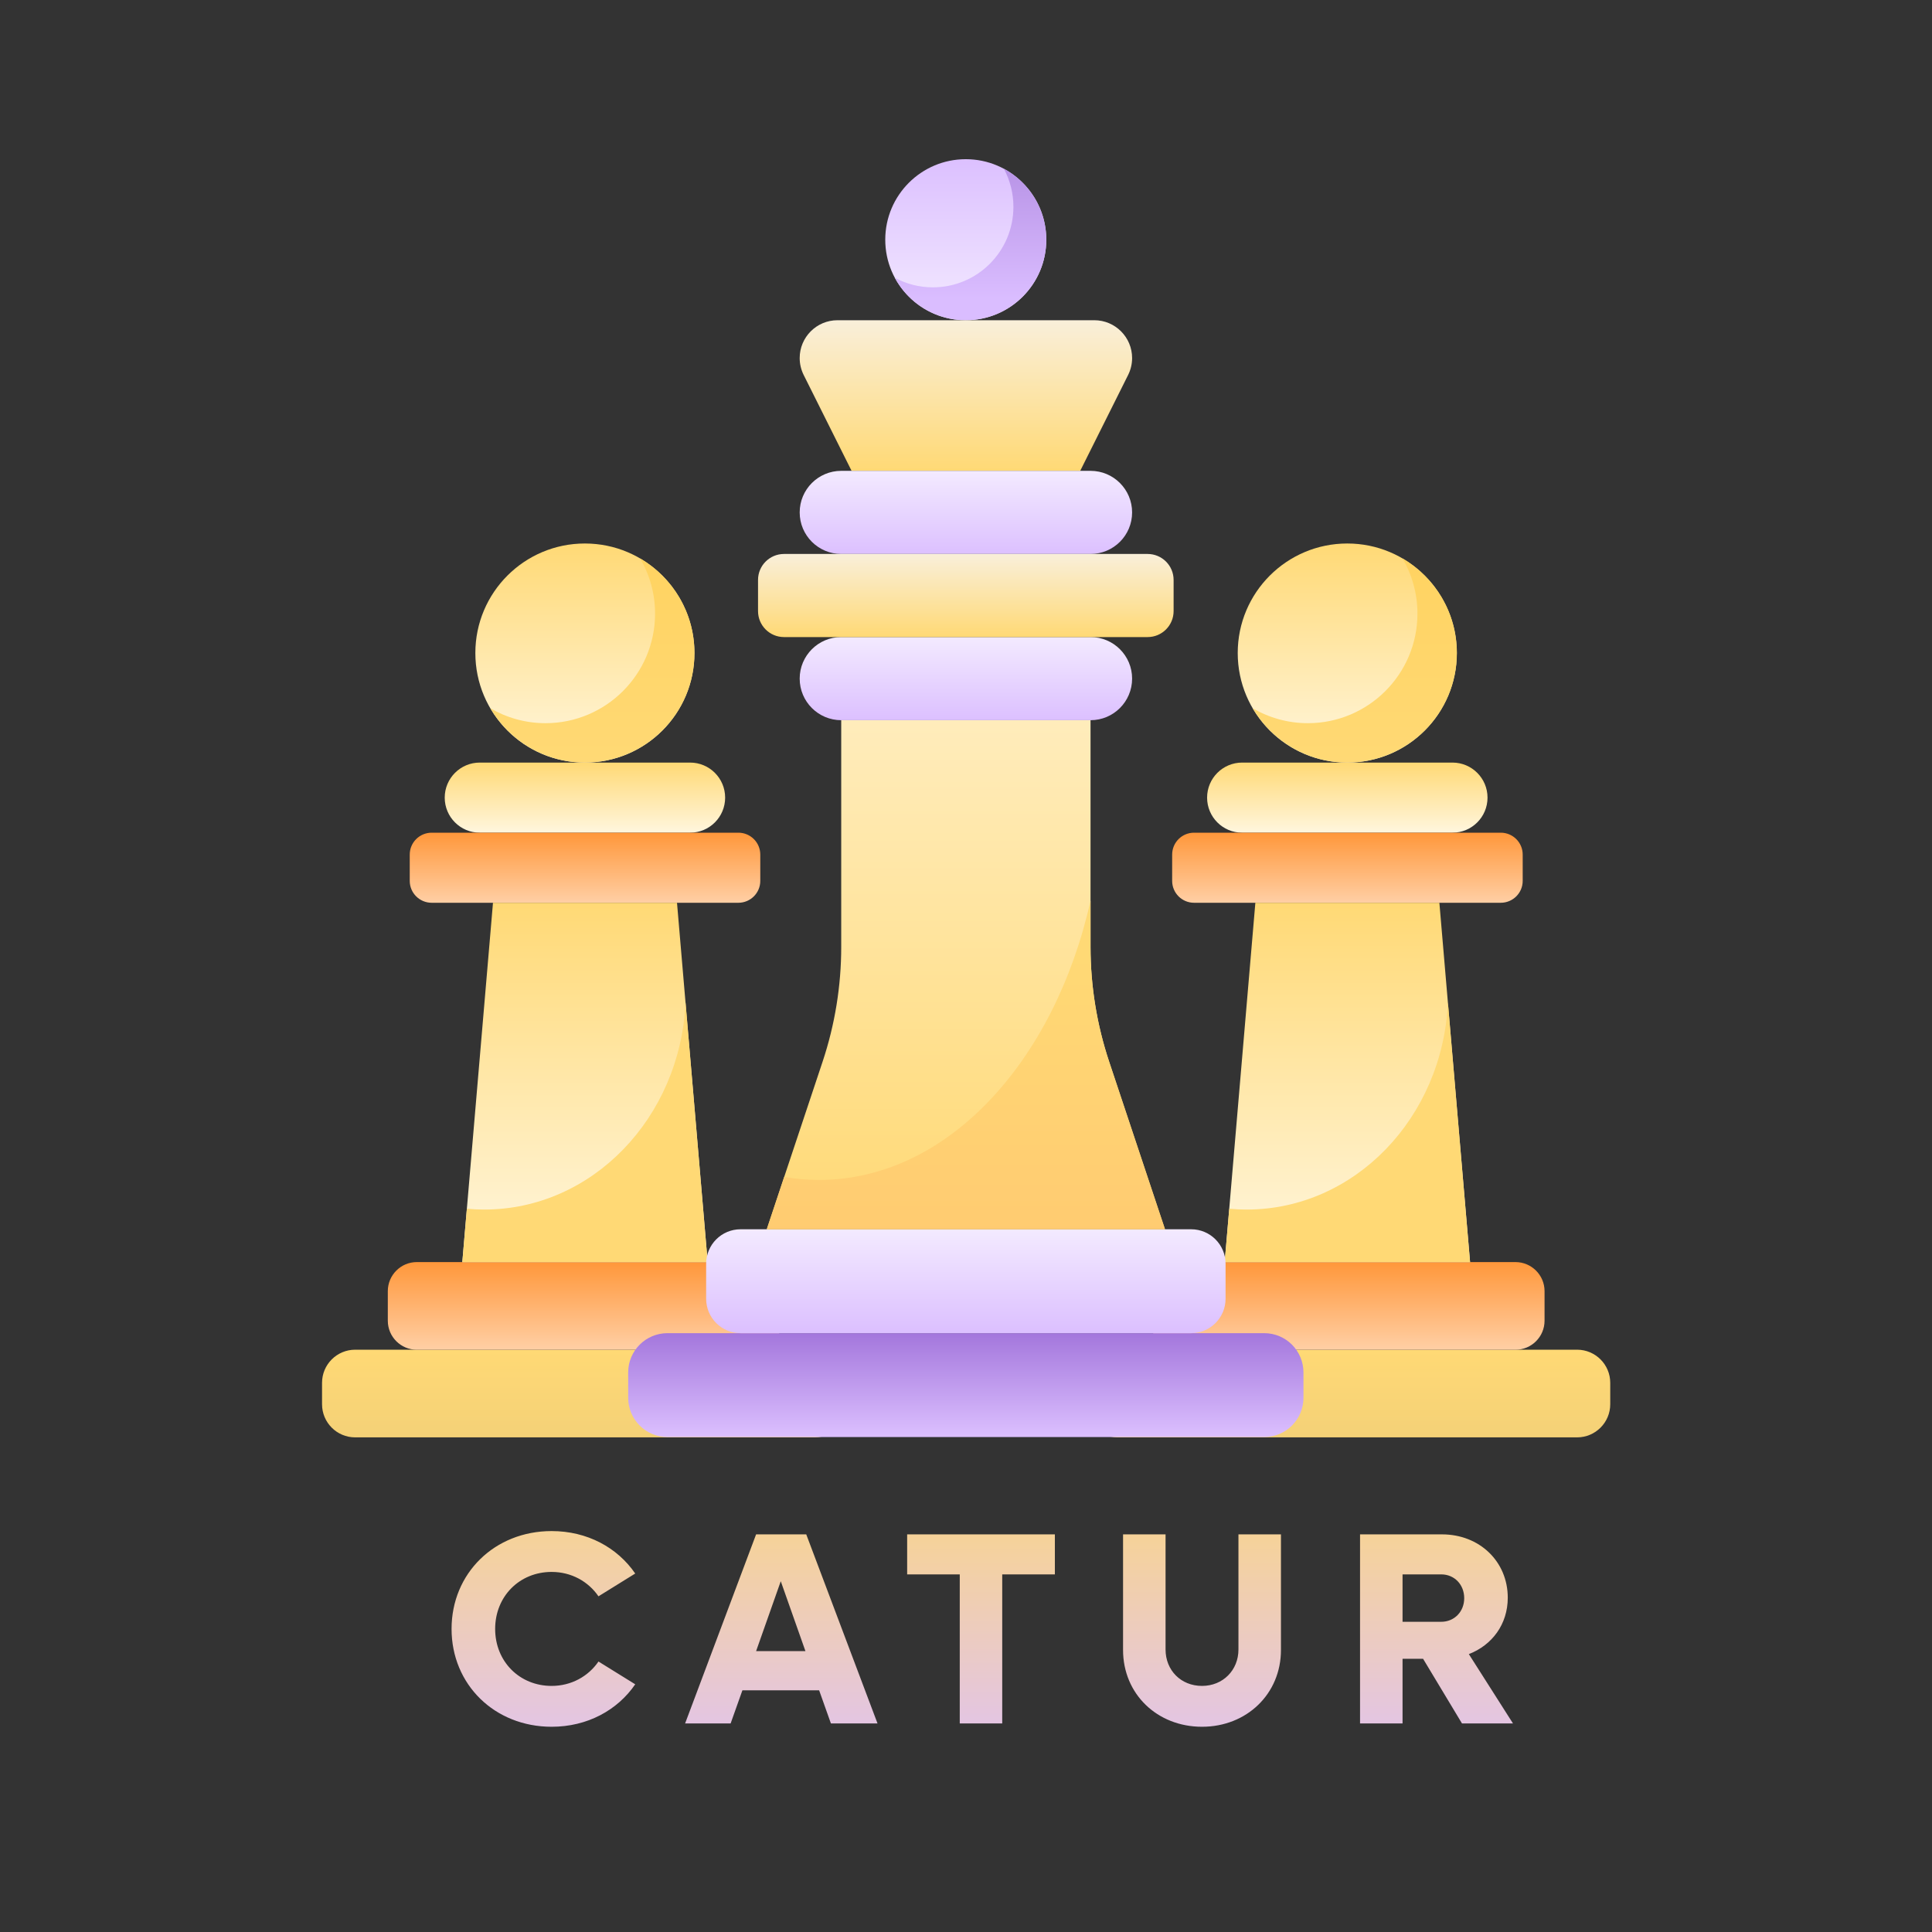
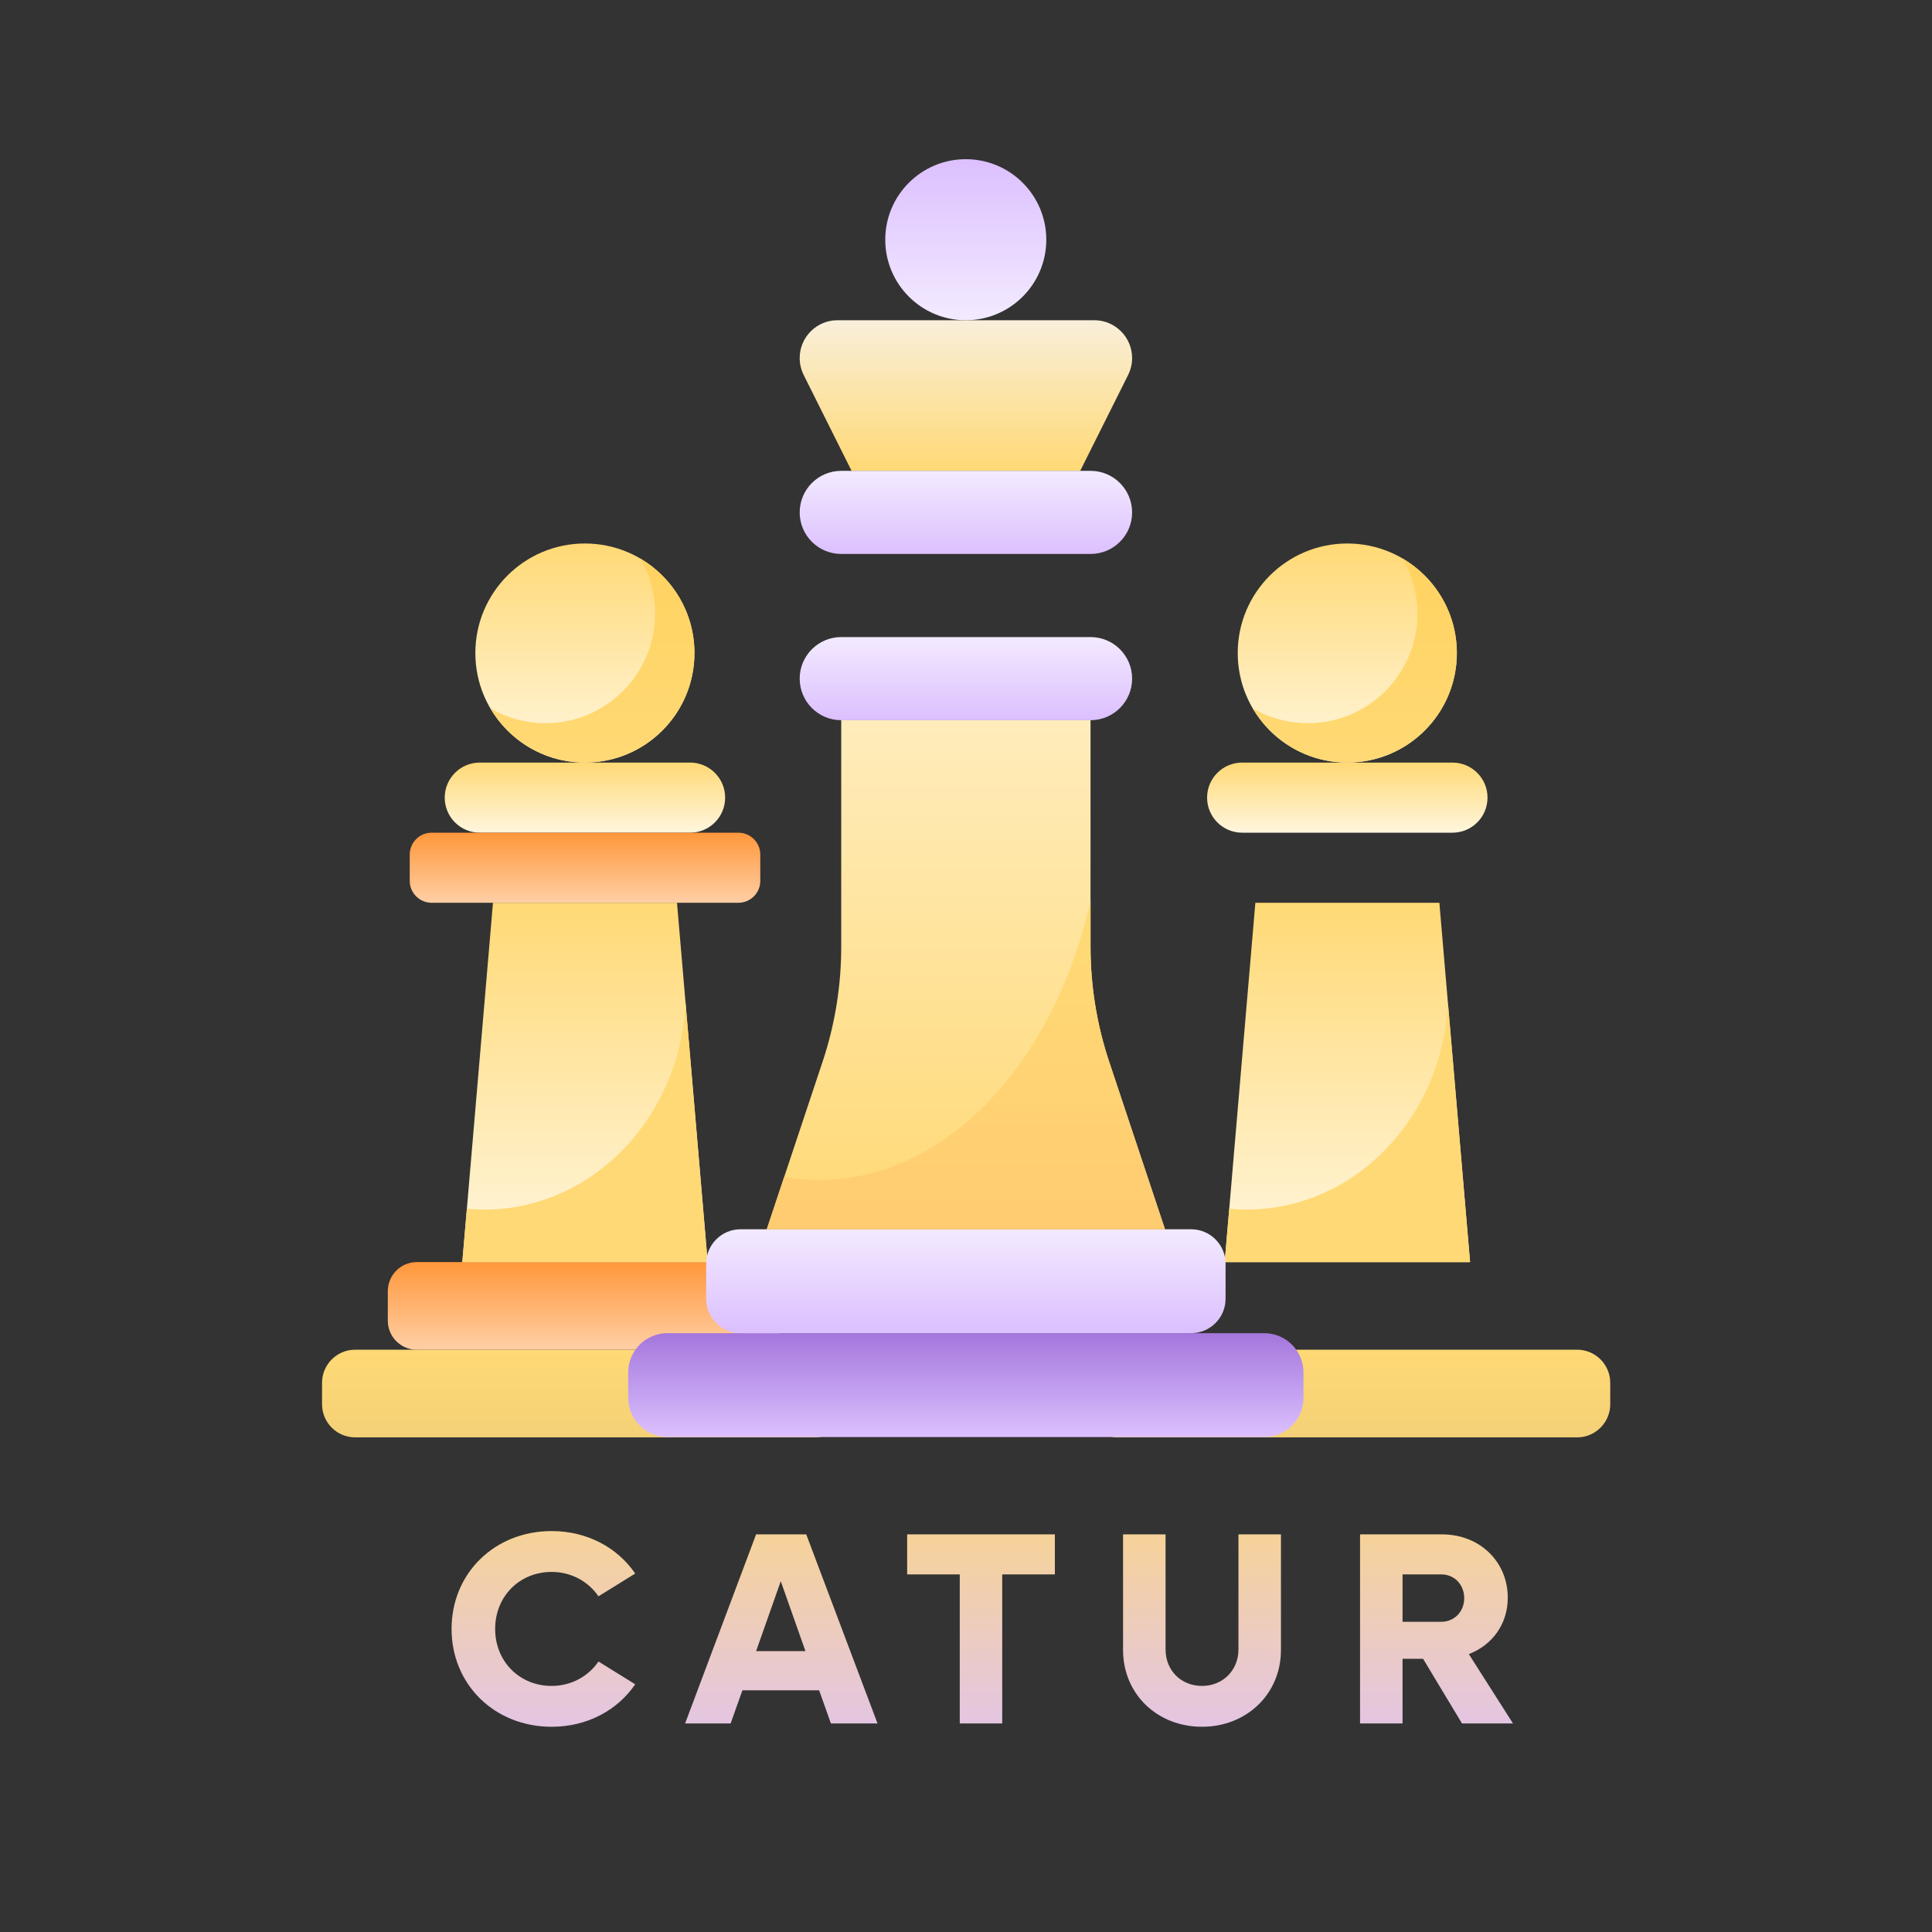
<svg xmlns="http://www.w3.org/2000/svg" width="48" height="48" viewBox="0 0 48 48" fill="none">
  <rect x="0" y="0" width="48" height="48" fill="#333333" stroke="none" />
  <path d="M20.242 35.711H8.824C8.369 35.711 8.001 35.342 8.001 34.888V34.356C8.001 33.902 8.369 33.533 8.824 33.533H20.242C20.696 33.533 21.065 33.902 21.065 34.356V34.888C21.065 35.342 20.696 35.711 20.242 35.711Z" fill="url(#paint0_linear)" />
  <path d="M18.711 33.534H10.356C9.958 33.534 9.635 33.211 9.635 32.812V32.078C9.635 31.68 9.958 31.356 10.356 31.356H18.711C19.109 31.356 19.432 31.68 19.432 32.078V32.812C19.432 33.211 19.109 33.534 18.711 33.534Z" fill="url(#paint1_linear)" />
  <path d="M17.145 18.946H11.92C11.439 18.946 11.049 19.336 11.049 19.817C11.049 20.298 11.439 20.688 11.92 20.688H17.145C17.626 20.688 18.016 20.298 18.016 19.817C18.016 19.336 17.626 18.946 17.145 18.946Z" fill="url(#paint2_linear)" />
  <path d="M18.345 20.688H10.725C10.424 20.688 10.18 20.931 10.18 21.232V21.885C10.18 22.186 10.424 22.429 10.725 22.429H18.345C18.645 22.429 18.889 22.186 18.889 21.885V21.232C18.889 20.931 18.645 20.688 18.345 20.688Z" fill="url(#paint3_linear)" />
  <path d="M17.582 31.357L16.82 22.43H12.248L11.486 31.357H17.582Z" fill="url(#paint4_linear)" />
  <path d="M14.531 18.946C16.035 18.946 17.253 17.728 17.253 16.224C17.253 14.721 16.035 13.503 14.531 13.503C13.028 13.503 11.81 14.721 11.81 16.224C11.81 17.728 13.028 18.946 14.531 18.946Z" fill="url(#paint5_linear)" />
-   <path d="M15.904 13.874C16.139 14.277 16.275 14.745 16.275 15.245C16.275 16.748 15.056 17.967 13.553 17.967C13.053 17.967 12.585 17.831 12.182 17.596C12.654 18.403 13.53 18.946 14.533 18.946C16.036 18.946 17.254 17.728 17.254 16.225C17.254 15.222 16.711 14.346 15.904 13.874Z" fill="url(#paint6_linear)" />
+   <path d="M15.904 13.874C16.139 14.277 16.275 14.745 16.275 15.245C16.275 16.748 15.056 17.967 13.553 17.967C13.053 17.967 12.585 17.831 12.182 17.596C12.654 18.403 13.53 18.946 14.533 18.946C16.036 18.946 17.254 17.728 17.254 16.225C17.254 15.222 16.711 14.346 15.904 13.874" fill="url(#paint6_linear)" />
  <path d="M17.032 24.907C16.901 27.772 14.711 30.051 12.03 30.051C11.885 30.051 11.741 30.044 11.599 30.031L11.486 31.357H17.582L17.032 24.907Z" fill="url(#paint7_linear)" />
  <path d="M39.183 35.711H27.765C27.311 35.711 26.942 35.342 26.942 34.888V34.356C26.942 33.902 27.311 33.533 27.765 33.533H39.183C39.637 33.533 40.006 33.902 40.006 34.356V34.888C40.006 35.342 39.637 35.711 39.183 35.711Z" fill="url(#paint8_linear)" />
-   <path d="M37.652 33.534H29.298C28.899 33.534 28.576 33.211 28.576 32.812V32.078C28.576 31.68 28.899 31.356 29.298 31.356H37.652C38.05 31.356 38.374 31.68 38.374 32.078V32.812C38.374 33.211 38.05 33.534 37.652 33.534Z" fill="url(#paint9_linear)" />
  <path d="M36.086 18.946H30.861C30.38 18.946 29.99 19.336 29.99 19.817C29.99 20.298 30.38 20.688 30.861 20.688H36.086C36.567 20.688 36.957 20.298 36.957 19.817C36.957 19.336 36.567 18.946 36.086 18.946Z" fill="url(#paint10_linear)" />
-   <path d="M37.286 20.688H29.666C29.365 20.688 29.122 20.931 29.122 21.232V21.885C29.122 22.186 29.365 22.429 29.666 22.429H37.286C37.587 22.429 37.831 22.186 37.831 21.885V21.232C37.831 20.931 37.587 20.688 37.286 20.688Z" fill="url(#paint11_linear)" />
  <path d="M36.523 31.357L35.761 22.43H31.189L30.427 31.357H36.523Z" fill="url(#paint12_linear)" />
  <path d="M33.473 18.946C34.976 18.946 36.194 17.728 36.194 16.224C36.194 14.721 34.976 13.503 33.473 13.503C31.97 13.503 30.751 14.721 30.751 16.224C30.751 17.728 31.97 18.946 33.473 18.946Z" fill="url(#paint13_linear)" />
  <path d="M34.845 13.874C35.08 14.277 35.216 14.745 35.216 15.245C35.216 16.748 33.997 17.967 32.494 17.967C31.994 17.967 31.526 17.831 31.123 17.596C31.595 18.403 32.471 18.946 33.474 18.946C34.977 18.946 36.196 17.728 36.196 16.225C36.196 15.222 35.653 14.346 34.845 13.874Z" fill="url(#paint14_linear)" />
  <path d="M35.973 24.907C35.842 27.772 33.653 30.051 30.971 30.051C30.826 30.051 30.683 30.044 30.541 30.031L30.427 31.357H36.524L35.973 24.907Z" fill="url(#paint15_linear)" />
  <path d="M23.994 7.956C25.099 7.956 25.995 7.06 25.995 5.955C25.995 4.851 25.099 3.955 23.994 3.955C22.89 3.955 21.994 4.851 21.994 5.955C21.994 7.06 22.89 7.956 23.994 7.956Z" fill="url(#paint16_linear)" />
-   <path d="M24.941 4.192C25.092 4.474 25.178 4.796 25.178 5.138C25.178 6.243 24.283 7.139 23.178 7.139C22.836 7.139 22.514 7.053 22.232 6.901C22.569 7.529 23.232 7.956 23.995 7.956C25.099 7.956 25.995 7.06 25.995 5.955C25.995 5.193 25.568 4.53 24.941 4.192Z" fill="url(#paint17_linear)" />
  <path d="M26.837 11.699L28.028 9.316C28.093 9.185 28.127 9.042 28.127 8.896C28.127 8.377 27.706 7.956 27.188 7.956H20.807C20.288 7.956 19.868 8.377 19.868 8.896C19.868 9.042 19.902 9.185 19.967 9.316L21.158 11.699H26.837Z" fill="url(#paint18_linear)" />
  <path d="M27.095 13.763H20.9C20.33 13.763 19.868 13.301 19.868 12.731C19.868 12.16 20.33 11.698 20.9 11.698H27.095C27.665 11.698 28.127 12.161 28.127 12.731C28.127 13.301 27.665 13.763 27.095 13.763Z" fill="url(#paint19_linear)" />
  <path d="M27.095 17.893H20.9C20.33 17.893 19.868 17.431 19.868 16.86C19.868 16.29 20.33 15.828 20.9 15.828H27.095C27.665 15.828 28.127 16.29 28.127 16.86C28.127 17.431 27.665 17.893 27.095 17.893Z" fill="url(#paint20_linear)" />
-   <path d="M28.512 15.828H19.479C19.122 15.828 18.833 15.539 18.833 15.182V14.408C18.833 14.052 19.122 13.763 19.479 13.763H28.512C28.869 13.763 29.158 14.052 29.158 14.408V15.182C29.158 15.539 28.869 15.828 28.512 15.828Z" fill="url(#paint21_linear)" />
  <path d="M31.409 35.703H16.583C16.044 35.703 15.607 35.266 15.607 34.728V34.098C15.607 33.559 16.044 33.122 16.583 33.122H31.409C31.948 33.122 32.384 33.559 32.384 34.098V34.728C32.384 35.266 31.948 35.703 31.409 35.703Z" fill="url(#paint22_linear)" />
  <path d="M28.944 30.54L27.558 26.381C27.251 25.46 27.094 24.496 27.094 23.525V17.893H23.997H20.9V23.525C20.9 24.496 20.743 25.46 20.436 26.381L19.05 30.54H28.944Z" fill="url(#paint23_linear)" />
  <path d="M29.594 33.122H18.399C17.927 33.122 17.544 32.739 17.544 32.267V31.397C17.544 30.924 17.927 30.541 18.399 30.541H29.594C30.066 30.541 30.449 30.924 30.449 31.397V32.267C30.449 32.739 30.066 33.122 29.594 33.122Z" fill="url(#paint24_linear)" />
  <path d="M27.558 26.383C27.251 25.461 27.094 24.497 27.094 23.526V22.377C26.195 26.398 23.516 29.315 20.351 29.315C20.057 29.315 19.768 29.29 19.483 29.241L19.05 30.541H28.944L27.558 26.383Z" fill="url(#paint25_linear)" />
  <path d="M13.705 42.901C14.59 42.901 15.339 42.492 15.782 41.846L14.869 41.28C14.617 41.648 14.195 41.886 13.705 41.886C12.908 41.886 12.302 41.28 12.302 40.47C12.302 39.66 12.908 39.054 13.705 39.054C14.195 39.054 14.617 39.292 14.869 39.66L15.782 39.094C15.339 38.448 14.59 38.039 13.705 38.039C12.289 38.039 11.219 39.088 11.219 40.47C11.219 41.852 12.289 42.901 13.705 42.901ZM20.644 42.819H21.802L20.031 38.121H18.785L17.021 42.819H18.152L18.445 41.995H20.351L20.644 42.819ZM18.785 41.022L19.398 39.285L20.011 41.022H18.785ZM26.208 38.121H22.538V39.115H23.845V42.819H24.9V39.115H26.208V38.121ZM29.864 42.901C30.974 42.901 31.825 42.084 31.825 40.994V38.121H30.769V40.981C30.769 41.498 30.381 41.886 29.864 41.886C29.339 41.886 28.958 41.498 28.958 40.981V38.121H27.902V40.994C27.902 42.084 28.747 42.901 29.864 42.901ZM36.323 42.819H37.59L36.493 41.096C37.072 40.872 37.46 40.354 37.46 39.694C37.46 38.795 36.759 38.121 35.826 38.121H33.79V42.819H34.846V41.212H35.356L36.323 42.819ZM34.846 39.115H35.806C36.133 39.115 36.378 39.367 36.378 39.707C36.378 40.041 36.133 40.293 35.806 40.293H34.846V39.115Z" fill="url(#paint26_linear)" />
  <defs>
    <linearGradient id="paint0_linear" x1="14.533" y1="33.533" x2="14.533" y2="35.711" gradientUnits="userSpaceOnUse">
      <stop stop-color="#FFD975" />
      <stop offset="1" stop-color="#F4D177" />
    </linearGradient>
    <linearGradient id="paint1_linear" x1="14.534" y1="31.356" x2="14.534" y2="33.534" gradientUnits="userSpaceOnUse">
      <stop stop-color="#FF973A" />
      <stop offset="1" stop-color="#FFCFA5" />
    </linearGradient>
    <linearGradient id="paint2_linear" x1="14.532" y1="18.946" x2="14.532" y2="20.688" gradientUnits="userSpaceOnUse">
      <stop stop-color="#FFD975" />
      <stop offset="1" stop-color="#FFF6DE" />
    </linearGradient>
    <linearGradient id="paint3_linear" x1="14.535" y1="20.688" x2="14.535" y2="22.429" gradientUnits="userSpaceOnUse">
      <stop stop-color="#FF973A" />
      <stop offset="1" stop-color="#FFCFA5" />
    </linearGradient>
    <linearGradient id="paint4_linear" x1="14.534" y1="22.43" x2="14.534" y2="31.357" gradientUnits="userSpaceOnUse">
      <stop stop-color="#FFD975" />
      <stop offset="1" stop-color="#FFF6DE" />
    </linearGradient>
    <linearGradient id="paint5_linear" x1="14.531" y1="13.503" x2="14.531" y2="18.946" gradientUnits="userSpaceOnUse">
      <stop stop-color="#FFD975" />
      <stop offset="1" stop-color="#FFF6DE" />
    </linearGradient>
    <linearGradient id="paint6_linear" x1="14.718" y1="13.874" x2="14.718" y2="18.946" gradientUnits="userSpaceOnUse">
      <stop stop-color="#FFD361" />
      <stop offset="1" stop-color="#FFD975" />
    </linearGradient>
    <linearGradient id="paint7_linear" x1="14.534" y1="24.907" x2="14.534" y2="31.357" gradientUnits="userSpaceOnUse">
      <stop stop-color="#FFD975" />
      <stop offset="1" stop-color="#FFD975" />
    </linearGradient>
    <linearGradient id="paint8_linear" x1="33.474" y1="33.533" x2="33.474" y2="35.711" gradientUnits="userSpaceOnUse">
      <stop stop-color="#FFD975" />
      <stop offset="1" stop-color="#F4D177" />
    </linearGradient>
    <linearGradient id="paint9_linear" x1="33.475" y1="31.356" x2="33.475" y2="33.534" gradientUnits="userSpaceOnUse">
      <stop stop-color="#FF973A" />
      <stop offset="1" stop-color="#FFCFA5" />
    </linearGradient>
    <linearGradient id="paint10_linear" x1="33.474" y1="18.946" x2="33.474" y2="20.688" gradientUnits="userSpaceOnUse">
      <stop stop-color="#FFD975" />
      <stop offset="1" stop-color="#FFF6DE" />
    </linearGradient>
    <linearGradient id="paint11_linear" x1="33.476" y1="20.688" x2="33.476" y2="22.429" gradientUnits="userSpaceOnUse">
      <stop stop-color="#FF973A" />
      <stop offset="1" stop-color="#FFCFA5" />
    </linearGradient>
    <linearGradient id="paint12_linear" x1="33.475" y1="22.43" x2="33.475" y2="31.357" gradientUnits="userSpaceOnUse">
      <stop stop-color="#FFD975" />
      <stop offset="1" stop-color="#FFF6DE" />
    </linearGradient>
    <linearGradient id="paint13_linear" x1="33.473" y1="13.503" x2="33.473" y2="18.946" gradientUnits="userSpaceOnUse">
      <stop stop-color="#FFD975" />
      <stop offset="1" stop-color="#FFF6DE" />
    </linearGradient>
    <linearGradient id="paint14_linear" x1="33.659" y1="13.874" x2="33.659" y2="18.946" gradientUnits="userSpaceOnUse">
      <stop stop-color="#FFD361" />
      <stop offset="1" stop-color="#FFD975" />
    </linearGradient>
    <linearGradient id="paint15_linear" x1="33.475" y1="24.907" x2="33.475" y2="31.357" gradientUnits="userSpaceOnUse">
      <stop stop-color="#FFD975" />
      <stop offset="1" stop-color="#FFD975" />
    </linearGradient>
    <linearGradient id="paint16_linear" x1="23.994" y1="3.955" x2="23.994" y2="7.956" gradientUnits="userSpaceOnUse">
      <stop stop-color="#DCC0FF" />
      <stop offset="1" stop-color="#F3EAFF" />
    </linearGradient>
    <linearGradient id="paint17_linear" x1="24.106" y1="2.305" x2="24.106" y2="7.409" gradientUnits="userSpaceOnUse">
      <stop stop-color="#A57CD9" />
      <stop offset="1" stop-color="#DABDFF" />
    </linearGradient>
    <linearGradient id="paint18_linear" x1="23.997" y1="7.956" x2="23.997" y2="11.699" gradientUnits="userSpaceOnUse">
      <stop stop-color="#F9EFDA" />
      <stop offset="1" stop-color="#FFD975" />
    </linearGradient>
    <linearGradient id="paint19_linear" x1="23.992" y1="13.774" x2="23.992" y2="11.717" gradientUnits="userSpaceOnUse">
      <stop stop-color="#DCC0FF" />
      <stop offset="1" stop-color="#F3EAFF" />
    </linearGradient>
    <linearGradient id="paint20_linear" x1="23.992" y1="17.888" x2="23.992" y2="15.831" gradientUnits="userSpaceOnUse">
      <stop stop-color="#DCC0FF" />
      <stop offset="1" stop-color="#F3EAFF" />
    </linearGradient>
    <linearGradient id="paint21_linear" x1="23.995" y1="13.763" x2="23.995" y2="15.828" gradientUnits="userSpaceOnUse">
      <stop stop-color="#F9EFDA" />
      <stop offset="1" stop-color="#FFD975" />
    </linearGradient>
    <linearGradient id="paint22_linear" x1="23.99" y1="35.703" x2="23.99" y2="33.103" gradientUnits="userSpaceOnUse">
      <stop stop-color="#DCC0FF" />
      <stop offset="1" stop-color="#A376DC" />
    </linearGradient>
    <linearGradient id="paint23_linear" x1="23.997" y1="17.893" x2="23.997" y2="30.54" gradientUnits="userSpaceOnUse">
      <stop stop-color="#FFECBB" />
      <stop offset="1" stop-color="#FFD975" />
    </linearGradient>
    <linearGradient id="paint24_linear" x1="23.991" y1="33.103" x2="23.991" y2="30.541" gradientUnits="userSpaceOnUse">
      <stop stop-color="#DCC0FF" />
      <stop offset="1" stop-color="#F3EAFF" />
    </linearGradient>
    <linearGradient id="paint25_linear" x1="23.984" y1="23.711" x2="23.984" y2="44.688" gradientUnits="userSpaceOnUse">
      <stop stop-color="#FFD975" />
      <stop offset="1" stop-color="#FFAF69" />
    </linearGradient>
    <linearGradient id="paint26_linear" x1="24.339" y1="35.819" x2="24.339" y2="44.698" gradientUnits="userSpaceOnUse">
      <stop stop-color="#FFD975" />
      <stop offset="1" stop-color="#DCC0FF" />
    </linearGradient>
  </defs>
</svg>